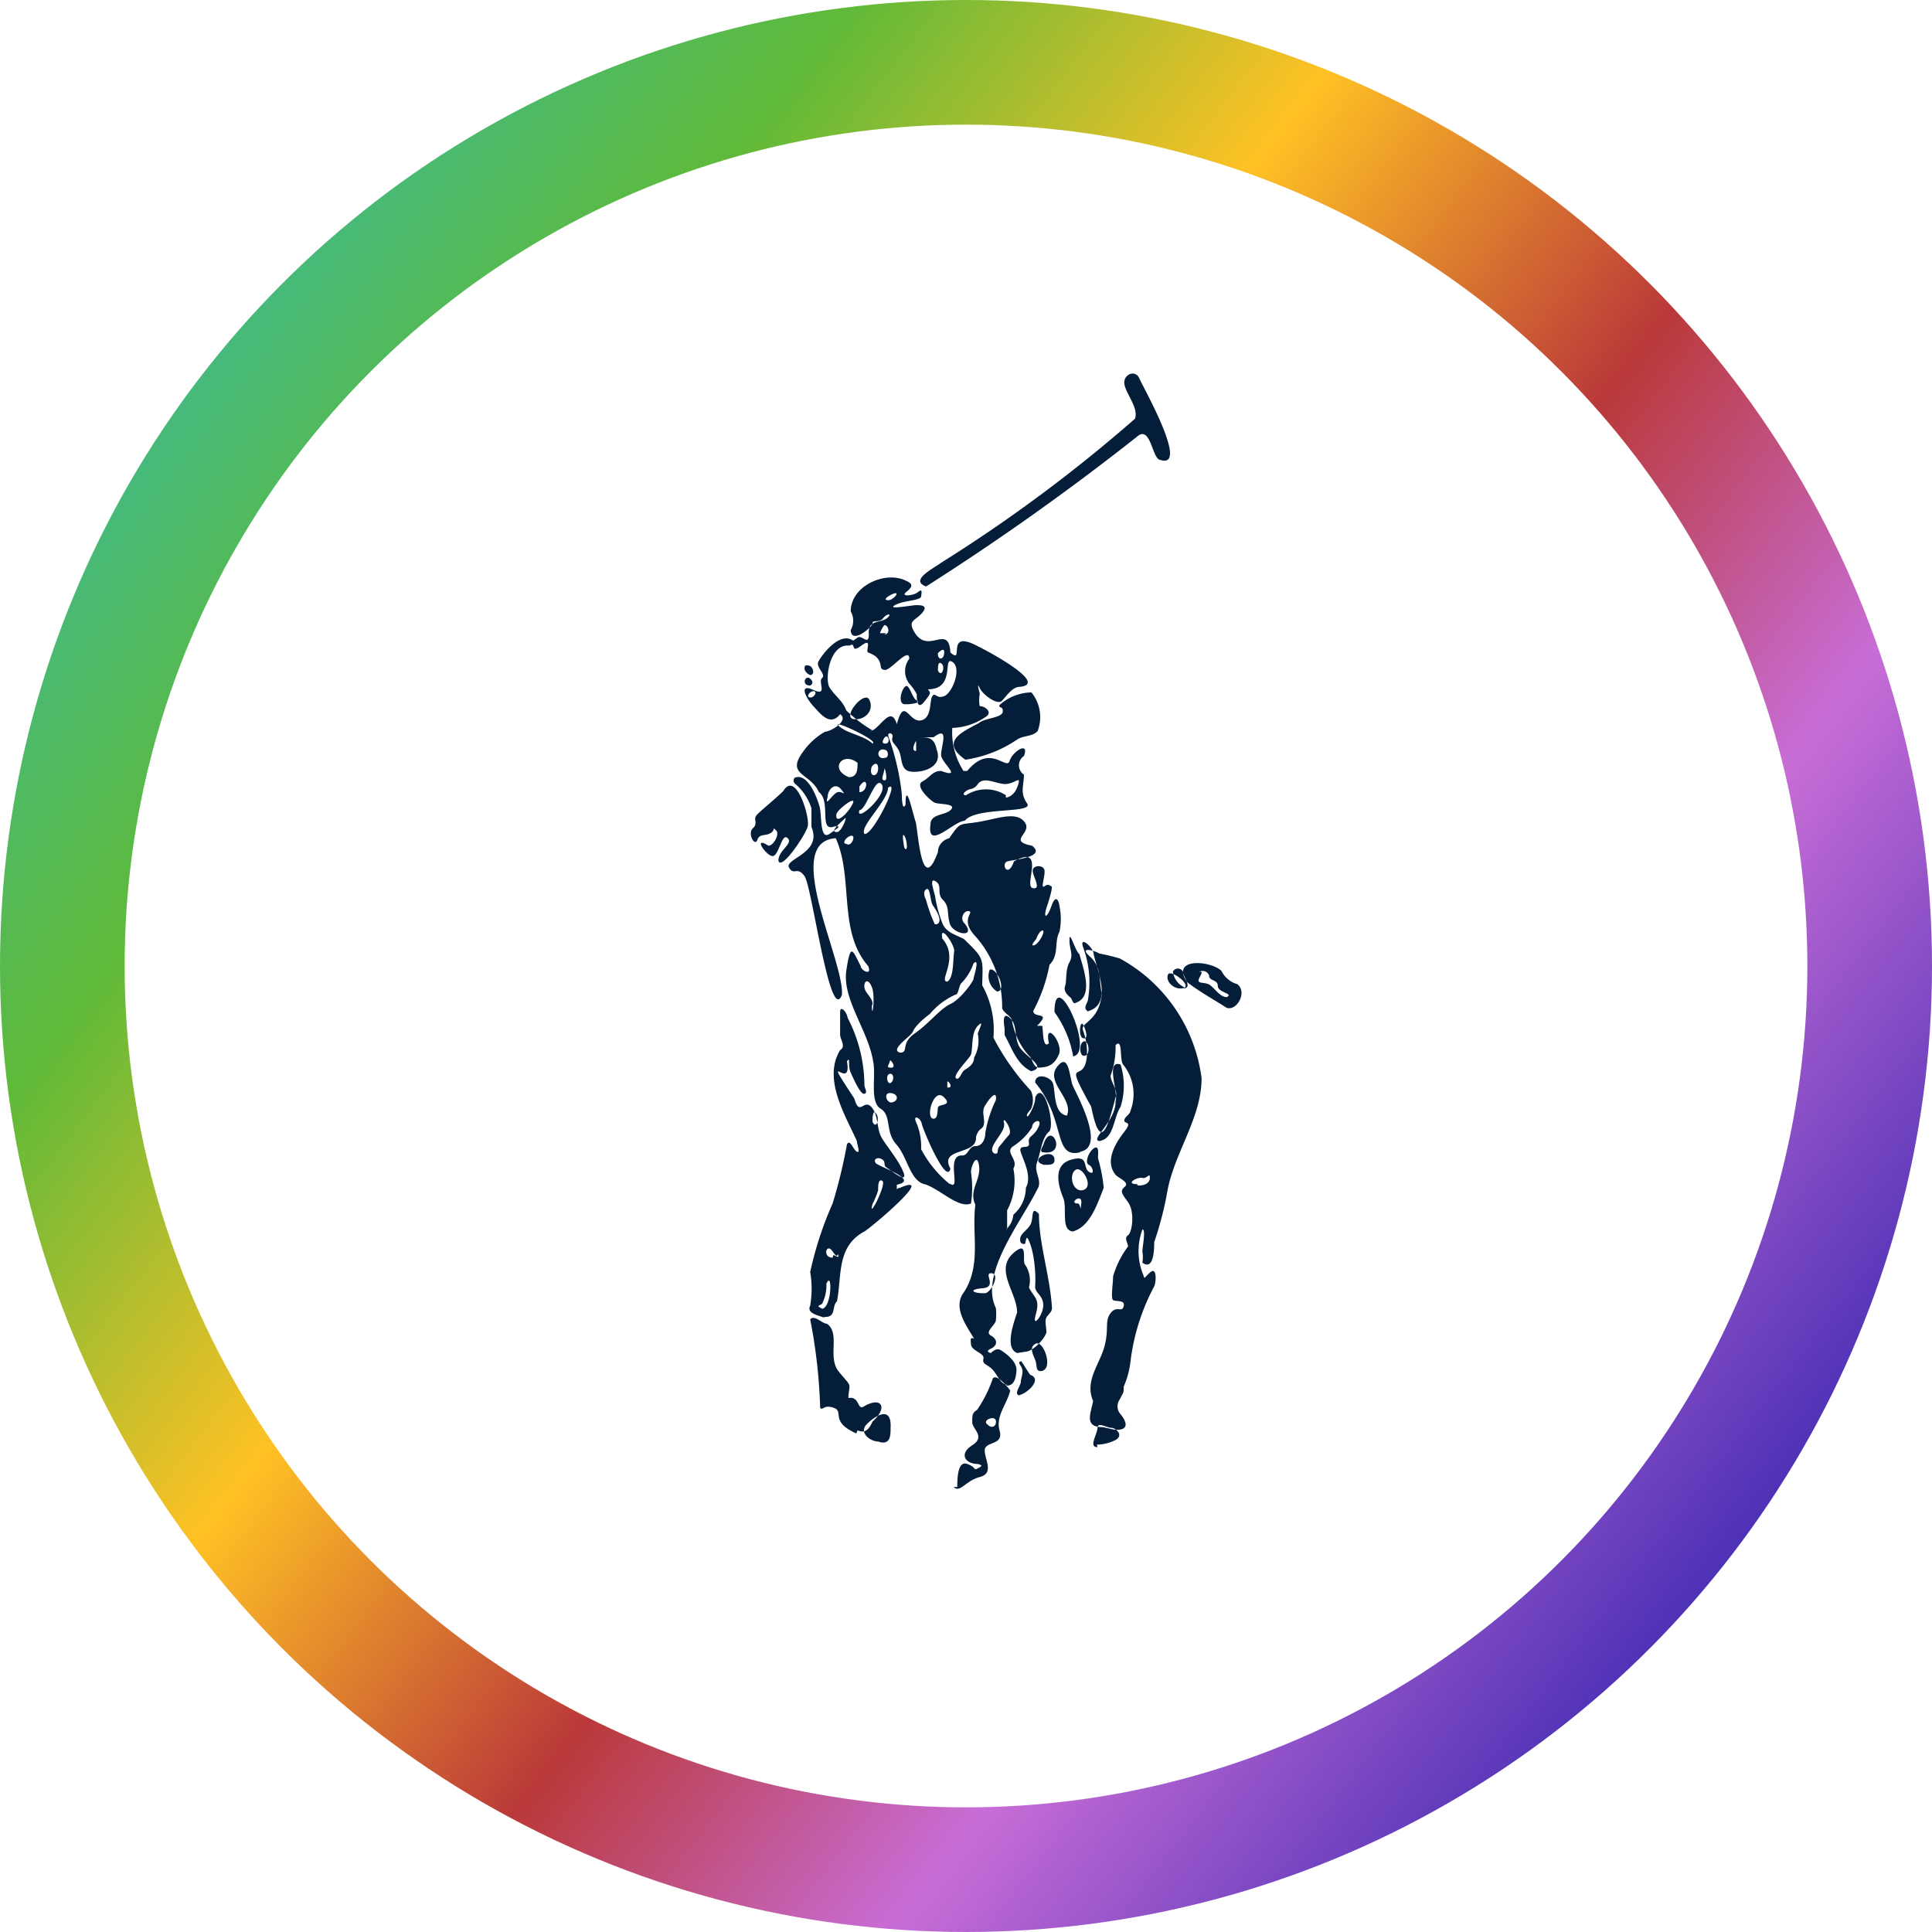
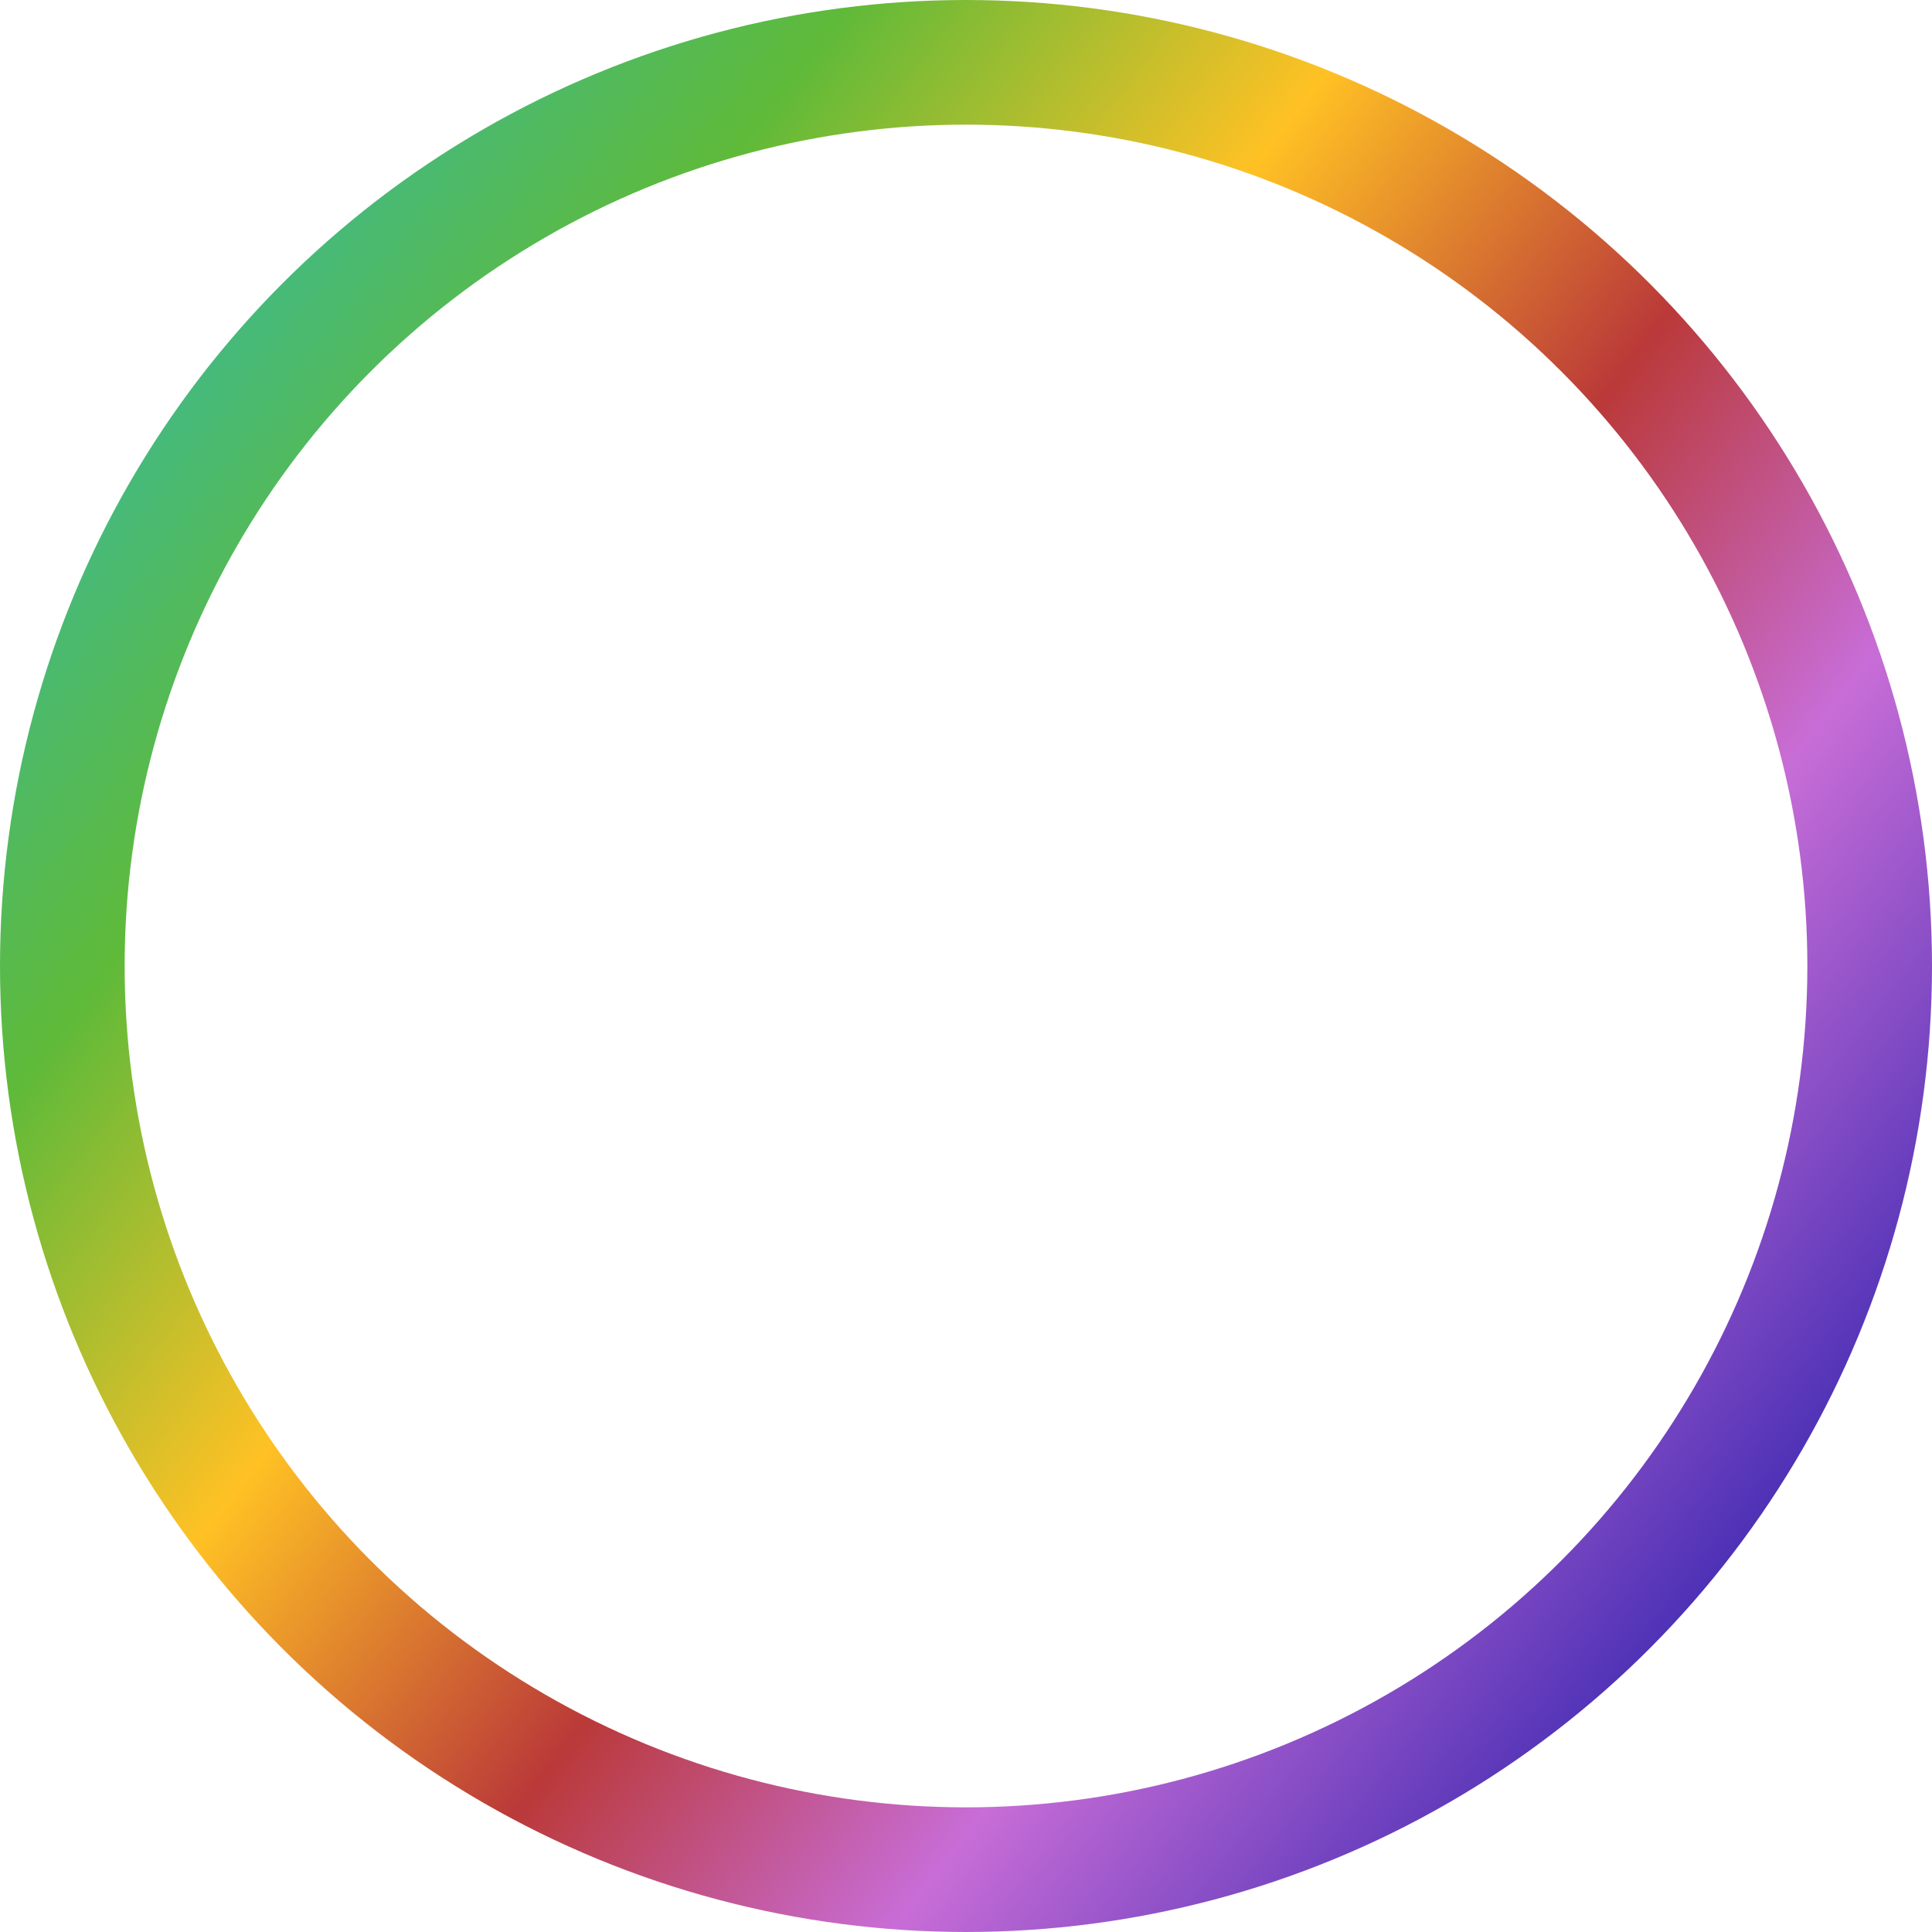
<svg xmlns="http://www.w3.org/2000/svg" id="Layer_1" data-name="Layer 1" viewBox="0 0 31 31">
  <defs>
    <style>.cls-1{fill:none;stroke-width:2px;stroke:url(#linear-gradient);}.cls-2{fill:#041e3a;fill-rule:evenodd;}</style>
    <linearGradient id="linear-gradient" x1="-643.03" y1="386.45" x2="-644.11" y2="387.28" gradientTransform="matrix(29, 0, 0, -29, 18677, 11233)" gradientUnits="userSpaceOnUse">
      <stop offset="0" stop-color="#3023ae" />
      <stop offset="0.22" stop-color="#c86dd7" />
      <stop offset="0.37" stop-color="#ba3939" />
      <stop offset="0.54" stop-color="#ffc124" />
      <stop offset="0.71" stop-color="#5fba39" />
      <stop offset="0.89" stop-color="#39ba9f" />
      <stop offset="1" stop-color="#394aba" />
    </linearGradient>
  </defs>
  <g id="_0518-Bespoke-Polo-LP-NAEU-DEV" data-name="0518-Bespoke-Polo-LP-NAEU-DEV">
    <g id="FLAT-KNIT-DESKTOP">
      <g id="_02_INTRO" data-name="02_INTRO">
        <g id="_2021_cyo_navy_logo" data-name="2021_cyo_navy_logo">
          <circle id="Oval" class="cls-1" cx="15.5" cy="15.5" r="14.5" />
          <g id="Logo_Navy" data-name="Logo/Navy">
-             <path id="Fill-1-Copy" class="cls-2" d="M15.77,20.75c-.16,0-.24-.06,0-.08s0-.25.14-.24,0,.3-.1.32m-.61-5c-.15,0,.2-.37-.08-.69-.05-.26.21.11.19.21s0,.42-.11.48m-.76,1.14c-.17-.05.18-.26.21-.34s.16-.2.27-.28a1.14,1.14,0,0,1,.41-.31c.05,0,.05-.12.09-.18a.83.83,0,0,0,.2-.32c.11-.11,0,.22,0,.25s-.2.32-.37.4-.34.31-.57.47-.1.29-.22.31m-.18.49c-.05,0-.07-.14,0-.15s.07.13,0,.15m0-.25c-.07,0,0-.07,0-.11s.13.13,0,.11m1.09.18c-.14,0,.15-.29.2-.37s0-.36.12-.48,0,.09,0,.13a.56.56,0,0,1-.06.38c0,.09-.07.15-.14.19s-.07.13-.13.15m-.16.14s0-.05,0-.09.12.1,0,.09m-.9.24c-.08,0-.13-.17,0-.15s.11.14,0,.15m.68.26c-.14,0,0-.5.16-.35s-.08.11-.09.17,0,.18-.07.18M15.24,19a1.8,1.8,0,0,1-.46-.56,1,1,0,0,0-.07-.41c-.08-.16.06-.1.08,0s.4,1,.46.72c-.19-.34.43-.21.41-.5a.24.24,0,0,1,.07-.13c.13-.08,0-.25.07-.37s.2-.28.18-.1a1.93,1.93,0,0,0-.17.53c0,.1-.05.21-.16.21s-.11.16-.22.15c-.26,0,0,.59-.19.45m.72-.48c-.16-.08.19-.34.15-.49s.15.11.08.19-.09.11-.15.18,0,.13-.08.12m.2,1.21s0-.08,0-.11,0-.06,0-.19a1,1,0,0,0,.1-.67c.09-.15-.15-.26,0-.36a1,1,0,0,0,.3-.3c0-.11.18-.16.1,0s-.17.13-.15.25-.18,0-.13.15.18.39.08.57a.57.57,0,0,1-.2.43.37.37,0,0,1-.12.24M14,16.11c0-.11-.12-.17-.13-.27s.06-.15.12,0,0,.55,0,.3m1.06-5.66s.11-.12.1,0-.11.11-.1,0m0,.28c0-.06,0-.16.06-.11s0,.23-.06.11m1.09,2a.59.59,0,0,0-.64,0c-.09,0,0-.09.08-.1a.18.18,0,0,0,.11-.08c.1-.13.29,0,.44,0s.25-.14.21,0-.11.2-.2.22M13,11.19c-.08,0,0-.11.06-.1s0,.11-.06.1m1,.74c-.16-.14-.39-.15-.54-.28s.66.24.54.28m.19,0s-.06,0,0-.09.12.11,0,.09m0,.59c-.07,0,0-.12,0-.18s.07.2,0,.18m0-.36a.07.07,0,1,1,0-.13c.07,0,.08.14,0,.13m-.21.17c0-.05.11-.14.11,0s-.14.15-.11,0m-.19.38s0-.06,0-.09c.14-.21.15.09,0,.09m-.17-.24c-.32-.13-.1-.42.14-.23,0,.1,0,.23-.14.23m-.34.32c0-.12.12-.25.22-.12s0,0-.08.05-.19.24-.14.07m.14.28c0-.07.34-.33.26-.17s-.28.34-.26.17m0,.28c-.12,0,.1-.18.14-.22s-.06.24-.14.22m.16.19c-.08,0,0-.12.08-.13s0,.19-.08.13m.29-.16c-.08-.12.37-.52.38-.74.21-.16-.25.78-.38.74m2.71,1.79c-.05,0,.05-.1.05-.11s.05-.13.1-.13-.06.23-.15.24m-2.07-1.57s-.05-.26,0-.19.06.29,0,.19M15,14.83a2.24,2.24,0,0,1-.14-.39s-.07-.12,0-.17.06.19.11.26.17.26.06.3m-.81-4.67s-.09,0-.1,0a.41.41,0,0,1,.07-.13c.07,0,.1.15,0,.15M14,11.72a2.22,2.22,0,0,1-.42-.32c-.06-.16-.19-.24-.27-.37s0-.71.32-.67c.12-.07,0,.14.19,0s.06.09.11.11.14.05.18.14,0,.13.09.14.39-.38.39-.18a.33.33,0,0,0,0,.4.74.74,0,0,1,.12.17c0,.06,0,.27.12.12s.1-.14.06-.2,0,0,0,0c.45,0,.23-.54.39-.44s0,.5-.13.55-.14-.07-.19,0,0,.36-.19.39-.26-.39-.38.06c-.1-.33-.27.09-.44.12m.3-2.11c-.13,0,.1-.13.13-.11s-.08.12-.13.11m1.24,2.56c-.41-.29-.06-.44.22-.59.09-.08.37-.08.38-.18s-.08-.05-.05-.11a.79.79,0,0,1,.51-.2.63.63,0,0,1,.1.62c-.08.09-.22.07-.32.13a2,2,0,0,1-.84.33m-1.77-.65c-.24,0,.15-.48.23-.31s-.07.32-.23.31M13,11c-.15,0-.08-.18,0-.11S13,11,13,11m0-.17a.14.14,0,0,1-.09-.09c0-.06,0-.07.07-.06s.11.17,0,.15m1.54.47c-.11,0-.07-.21,0-.28s.11.18.19.22-.11.06-.15.06m-2.07,2.51c0-.17.24-.27.15-.36s-.13.22-.22.28-.37-.34-.09-.16c.08,0,.19-.19.12-.25s0,0-.09.05-.17,0-.21.11-.16-.11-.07-.19,0-.14.06-.21.29-.25.43-.39c.2-.33.43.42.39.57s-.43.72-.47.55m.87,6.37c-.17,0-.1-.25,0-.1s.07,0,.09.06-.05,0-.08,0M13.2,21c-.15-.06,0-.05,0-.1a.65.65,0,0,0,.06-.3c.1-.24.09.43-.09.4M14,19.32a1.45,1.45,0,0,0,.09-.22c0-.06,0-.2.07-.15s-.24.65-.16.37M14,18c0-.05,0-.21.06-.13s0,.26-.06.13m3.61,5.22c-.15,0,0-.21,0-.31s.15,0,.22,0,.2.11.08.19a.68.68,0,0,1-.31.08m-1.75-.32c-.11-.07.12-.16.13-.06s-.08.12-.13.06m-.49,1c0-.11,0-.43.16-.37s.09.11.17.07.07-.05,0-.07c-.2,0-.31-.16-.09-.3s0-.26,0-.37,0-.15.08-.2a2.13,2.13,0,0,0,.25-.5c.06-.09.25.15.28.19-.05.22-.24.41-.17.65s-.25.16-.24.32.15.36-.08.42-.31.26-.42.16m-1.21-.73c-.12,0-.32-.14-.18-.28s.4-.3.38.06c0,.12,0,.29-.2.22M13.74,23c-.43-.19-.19-.35-.36-.41s-.17.05-.22,0A8.63,8.63,0,0,0,13,21.17c.07-.08.19.07.27.07.22.16,0,.54.19.77s.18.18.16.33,0,.06.08.1.07.15.14.14c.3-.19.42,0,.16.23-.05.11-.11.2-.24.14m2.62-.56c-.14,0,0-.15,0-.22s.06-.16,0-.25,0-.06,0-.08.1.15.15.22c.22.07-.09.35-.23.33M16.7,22c-.08,0-.06-.07-.08-.15s-.13-.23,0-.29.3.44.07.44m-.37-.29c-.2-.08-.06-.47,0-.65,0-.34-.41-.72,0-1,.16-.11.09.14.12.22a.45.45,0,0,1,.07.38c.09.17.18.18.11.43s.13,0,.12-.16-.14-.18-.13-.3,0-.45-.08-.67-.06,0-.09,0-.08,0-.07-.09.15-.15.18-.26,0-.26.12-.13c0,.48.18,1,.21,1.51,0,.06-.06.1-.09.15s0,.16,0,.23-.19.31-.34.32m2.48-5.83c-.1,0-.23-.11-.19-.22s.47.23.19.22m-1.67.24c-.06,0-.05-.07-.09-.1s-.11-.1-.08-.18,0-.25.07-.38,0-.19,0-.36.09.18.16.23c.06.23.25.71-.09.79m.23.13c-.1-.06,0-.13,0-.21a1.63,1.63,0,0,0-.08-.82c-.07-.2.17,0,.17.12.07.29.3.81-.11.91m-.05.71c-.07,0-.08-.2,0-.23s.12.24,0,.23m0-.28c-.1,0-.06-.34,0-.2s.05.21,0,.2m-.17.29a1.72,1.72,0,0,0-.3-.71c0-.78.66.65.3.71m-.67.24c-.24-.11-.32-.39-.43-.58,0,0,0-.08,0-.1s-.06-.3.08-.18.06.35.18.5.42.3.16.36M16,15.91a.29.29,0,0,1-.12-.35c.11-.05.28.34.12.35M19,15.84a.32.32,0,0,1-.18-.25.09.09,0,0,1,.16,0c0,.08.17.27,0,.27m.71.14c-.11,0-.18-.12-.27-.19s-.24,0-.17-.13,0-.07,0-.09a.11.11,0,0,1,.15.06c0,.1.14.06.14.17s.27.12.14.18m0,.17c-.2-.13-.44-.26-.63-.41-.28-.4.38-.35.55-.18a.4.4,0,0,0,.25.21c.17.12,0,.44-.17.38m-2.93,2.52c-.28-.08.18-.3.17-.07,0,.08-.11.07-.17.07m0-.2c-.1,0,0-.11,0-.15.13-.35.37.2,0,.15m.58,0c-.44.1-.22-.52-.72-1.12,0-.16.23-.1.28,0s0,.5.23.53c.11-.27-.35-.53-.16-.78s.2.16.25.29.55,1,.12,1.07m.33-.17c-.21,0,.25-.31.24-.64.05-.14-.17-.67.08-.59a1.13,1.13,0,0,1,0,.68c-.12.18-.1.52-.35.55m-.34,1c-.15,0,.08-.18.06,0s0,0-.06,0m.06-.21c-.15,0-.2-.26-.09-.33s.32.31.09.33m-.12.66c-.22,0-.1-.37-.17-.54s-.18-.52.12-.61.19.12.29.19.07-.08,0-.11,0-.22.09-.27.05.14.06.17a2.6,2.6,0,0,1,.09.47c-.1.25-.22.63-.5.7m.49,3.14c-.31,0-.2-.21-.16-.42-.14-.32.1-.58.18-.87s0-.41.1-.54.18,0,.21-.11-.13-.07-.17-.1,0-.26,0-.38A1.5,1.5,0,0,1,18.1,20c0-.06-.07-.13,0-.18s.11-.38,0-.53-.13-.18-.05-.25-.11-.14-.15-.19c-.18-.22,0-.51.14-.69s0-.12,0-.18.09-.09.1-.16a.75.75,0,0,0-.12-.74c-.06-.08,0-.43-.12-.31a1.33,1.33,0,0,1-.08.49c0,.09.1.21.09.31-.11.41-.24,1-.4.19-.48-.87-.11-.32-.07-.82a1,1,0,0,0-.06-.4c-.06-.14.25-.13.3-.59-.05-.21,0-.43-.19-.6s.07-.1.15-.05a3.18,3.18,0,0,1,.33.08,2.56,2.56,0,0,1,1.31,1.92c0,.64-.44,1.2-.55,1.82a5.34,5.34,0,0,1-.21.81c0,.09,0,.47-.19.33a.52.52,0,0,0,0-.18c0-.06.06-.37,0-.35a1,1,0,0,0,0,.69c.05.11,0,.11.12,0s.1.16.07.22a3.44,3.44,0,0,0-.38,1.2,1.39,1.39,0,0,1-.11.41c0,.12,0,.07-.06.2a.19.19,0,0,0,0,.23c.12.14.15.28-.09.26m-4.62-1.78c-.08-.05-.33-.07-.26-.21a1.61,1.61,0,0,0,0-.54,5.66,5.66,0,0,1,.36-1.1,8.2,8.2,0,0,0,.23-.95c.05-.09.1.09.16.12s0-.12,0-.17c-.19-.42-.55-1-.27-1.46.1-.06,0-.17,0-.25s0-.24,0-.36.11,0,.12.09a2.37,2.37,0,0,1,.27,1.08c0,.05.06.12,0,.14s-.17-.23-.22-.34,0-.27-.06-.18c.09.52-.45-.27.12.6.08.29.15,0,.27.13s.08.35.17.5.28.37.35.56-.23-.06-.28-.09,0-.09-.07-.13-.14,0-.1.06.72.27.34.35c0,0,0,0,0,.05s0,0,.05,0c.6-.26-.44.62-.57.7-.45.24-.36.71-.44,1.12-.09.08,0,.27-.22.25m1.49-9.08c-.1,0,0-.17,0-.16s0,.15,0,.16m-.91.95c.11,0,.26-.57.36-.41s-.43.63-.36.41m4.46,6c-.21,0,0-.12.08-.1s.12-.1.12,0-.12.13-.2.12m-2.08,3.2c-.12,0-.17-.18-.26-.26s-.15-.07-.13-.16-.19-.12-.2-.23,0-.07,0-.09.06,0,.05,0c-.13-.22-.35-.51-.16-.75.28-.44.12-.92.18-1.4-.11-.23.09-.39.06-.62s-.13,0-.13.1a1.67,1.67,0,0,1,0,.5c-.2.09-.52-.25-.75-.31s-.27-.44-.45-.64-.07-.46-.25-.57-.07-.52-.12-.76c-.08-.5-.5-1-.43-1.46s.1-.32.23-.07c0,.07.19.17.12,0-.49-.56-.23-1.41-.52-2.05-.87.06.13,1.94.1,2.51-.19.51-.48-1.73-.6-1.9s-.17,0-.25-.14.54-.23.36-.65c0-.08,0-.21,0-.3a.84.84,0,0,0-.27-.4.07.07,0,0,1,0-.09c.21-.09.36.32.4.46s0,.55.16.44.19-.13.08-.12c-.26.1-.05-.4-.25-.55-.14-.31-.53-.27-.26-.64a1.09,1.09,0,0,1,.36-.33c.09,0,.39-.18.24-.28-.16.2-.31,0-.43-.13s-.24-.37,0-.26.07-.13.14-.19-.1-.17-.06-.26.34-.5.56-.34c0,0,0,0,.07-.05s.19.15.18-.07.19-.16.29-.24,0-.08-.06,0S14,9.94,14,10s-.34.35-.35.11a.3.3,0,0,0,0-.3c0-.41.56-.66.89-.49.12.05.1.1,0,.18s.12.06.19,0,.06,0,.05.07-.28.06-.42.14.27,0,.34,0,.2,0,.1.12-.21.12-.16.25c.22.49.58-.11.61.39.24.21-.1-.39.44-.1.11.05,1.15.6.68.65-.14,0-.23.17-.3.23s-.29-.09-.35-.21,0,.07,0,.1a.53.53,0,0,0,0,.19c.09,0,.21.1.1.17a1,1,0,0,1-.54.18,1.14,1.14,0,0,0,.18.69s0,0,.06,0c.37-.45.63,0,.68-.16s.32-.32.23-.08a.18.18,0,0,0,0,.3c0,.17-.07.29.05.46s-.82.05-1,.28c-.17,0-.61.49-.55.06,0-.18.24-.14.33-.24s-.19-.08-.26-.11-.33-.27-.2-.34.16-.17.3-.17c.36.13,0-.13,0-.26s.14-.48-.12-.28c-.06,0-.2,0-.22,0,.13,0,.23,0,.27.2.12.32-.33.39-.46.34s-.09-.24-.16-.35-.11-.11-.09-.19-.1-.09-.06,0a4,4,0,0,1,.21.91s0,.3.06.17c0-.41.12.16.16.27s.09,1.23.36.49c0-.1.07-.19.18-.22.19-.27.15-.21.46-.26s.61-.18.75,0-.29.3.12.38c.23.18-.27.22-.39.25s0,.29.1,0c.52-.28.15.4.3.43s0-.19,0-.28.18-.1.19,0-.07.3,0,.25.09,0,.11,0,0,.11-.07.32,0,.2.07,0,.12-.09.13,0a1,1,0,0,1,0,.41c-.09.17,0,.37-.16.53a2.6,2.6,0,0,1-.26.74c0,.13.3,0,.06.24,0,0,.06,0,.08,0s0,.39.11.28c-.08-.39.24,0,.16.18s-.18.2-.3.21-.11-.13-.18-.19a1.14,1.14,0,0,1-.27-.55c0-.08-.13-.13-.16-.21A1.7,1.7,0,0,0,15.63,15c-.22-.25,0-.36-.08-.38s-.16.12-.07.2c.19.24-.19.17-.24,0s0-.27-.11-.38,0-.23-.12-.3,0,.21,0,.28a2.09,2.09,0,0,0,.11.39c.06.16.23.19.35.26.33.32.3.3.29.74a1.46,1.46,0,0,1,.18.84,3.85,3.85,0,0,0,.6.85.35.35,0,0,1,0,.3s-.08.08-.06.11.14-.2.13-.3c.14-.31.33.46.22.55s-.13.32-.19.49.1.29,0,.44c-.25.51-.93,1.35-.66,1.9a1,1,0,0,1,0,.19c0,.08-.19.19-.08.25s.11.16,0,.21,0,.07,0,.07.08-.09.15-.05.27.18.26.33-.05.26-.18.24M14.86,9.41c-.28-.1.14-.3.24-.38a24.33,24.33,0,0,0,3.11-2.31c.07-.17-.16-.42-.17-.57s.18-.22.24-.08.84,1.51.31,1.3c-.11-.08-.14-.55-.35-.36a40.73,40.73,0,0,1-3.38,2.4" />
-           </g>
+             </g>
        </g>
      </g>
    </g>
  </g>
</svg>